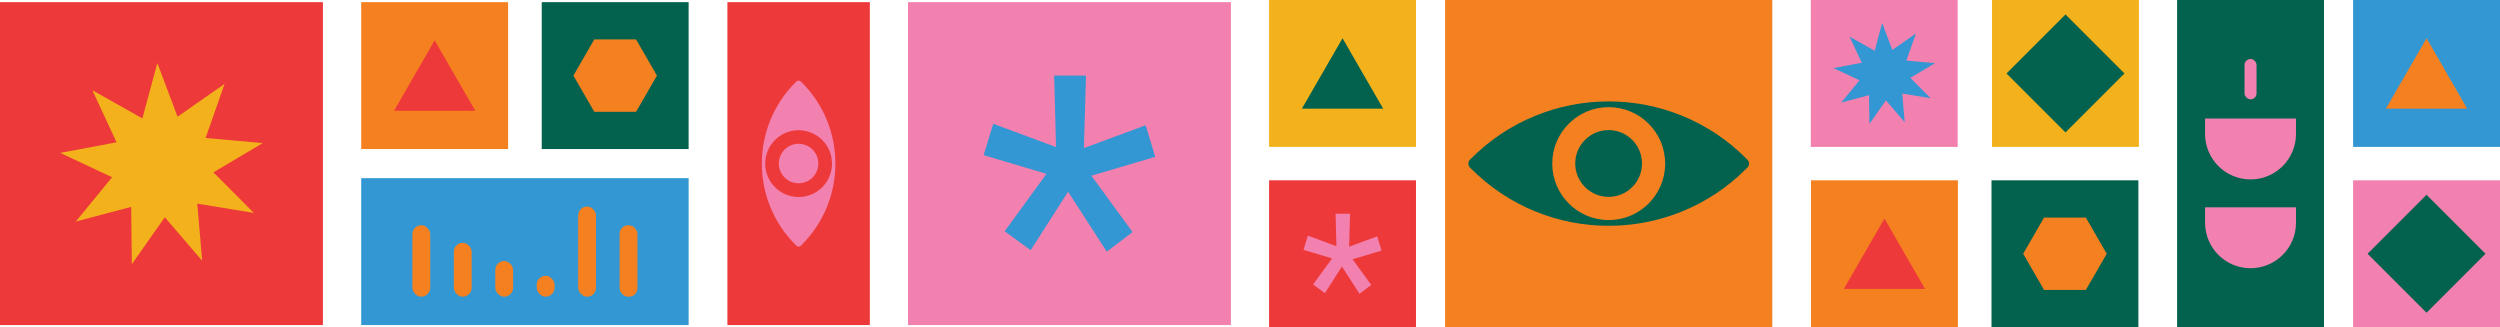
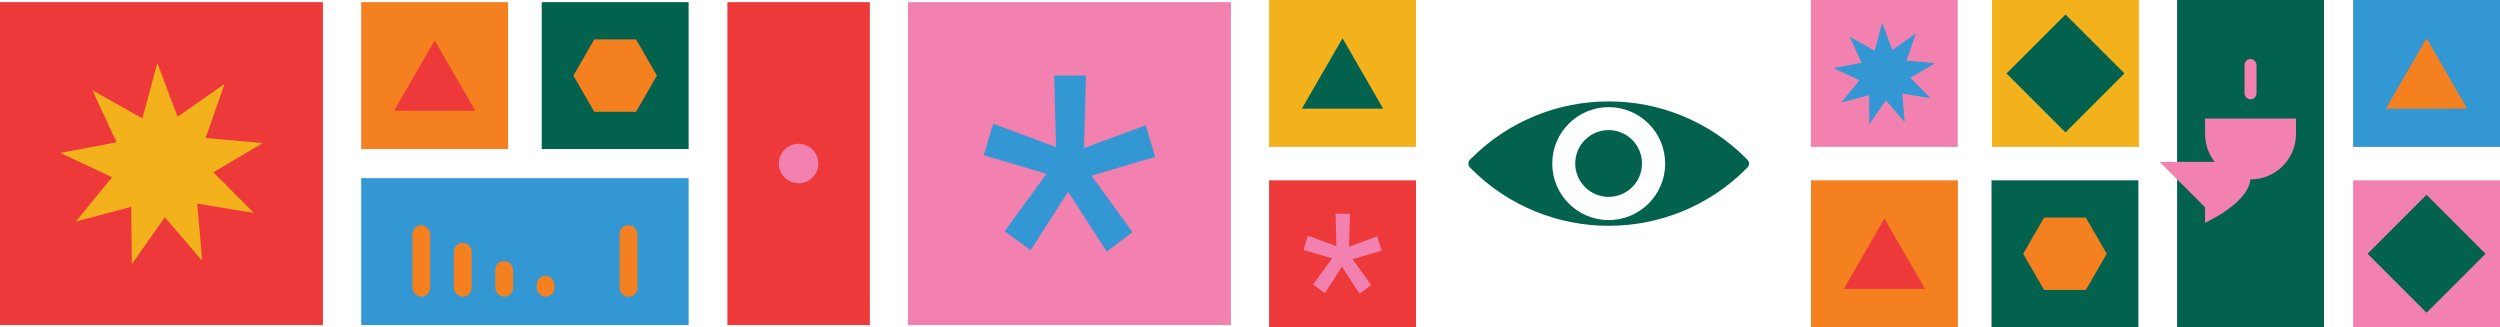
<svg xmlns="http://www.w3.org/2000/svg" id="Layer_2" data-name="Layer 2" viewBox="0 0 2486.21 325.4">
  <defs>
    <style>      .cls-1 {        fill: #f3b21c;      }      .cls-2 {        fill: #f58020;      }      .cls-3 {        fill: #03624e;      }      .cls-4 {        fill: #f281af;      }      .cls-5 {        fill: #ed3939;      }      .cls-6 {        fill: #3297d3;      }    </style>
  </defs>
  <g id="Layer_1-2" data-name="Layer 1">
    <g>
      <rect class="cls-5" y="2.14" width="321.13" height="321.13" />
      <polygon class="cls-1" points="201.05 259.31 163.9 216.05 131.11 262.7 130.46 205.69 75.36 220.35 111.51 176.25 59.88 152.06 115.92 141.52 91.91 89.81 141.61 117.75 156.47 62.7 176.58 116.05 223.34 83.43 204.46 137.23 261.25 142.3 212.2 171.37 252.44 211.76 196.18 202.5 201.05 259.31" />
    </g>
    <g>
      <rect class="cls-2" x="359.22" y="2.14" width="146.09" height="146.09" />
      <polygon class="cls-5" points="432.26 40.18 452.47 75.18 472.67 110.18 432.26 110.18 391.84 110.18 412.05 75.18 432.26 40.18" />
    </g>
    <g>
      <rect class="cls-3" x="538.74" y="2.14" width="146.09" height="146.09" />
      <polygon class="cls-2" points="632.56 39.2 591.01 39.2 570.24 75.18 591.01 111.16 632.56 111.16 653.33 75.18 632.56 39.2" />
    </g>
    <g>
      <rect class="cls-6" x="359.22" y="177.18" width="325.61" height="146.09" />
      <g>
        <rect class="cls-2" x="410.11" y="223.97" width="17.74" height="71.09" rx="8.87" ry="8.87" />
        <rect class="cls-2" x="451.33" y="241.48" width="17.74" height="53.58" rx="8.87" ry="8.87" />
        <rect class="cls-2" x="492.54" y="259.54" width="17.74" height="35.52" rx="8.87" ry="8.87" />
        <rect class="cls-2" x="533.76" y="274.25" width="17.74" height="20.8" rx="8.87" ry="8.87" />
-         <rect class="cls-2" x="574.98" y="205.39" width="17.74" height="89.67" rx="8.87" ry="8.87" />
        <rect class="cls-2" x="616.19" y="224.08" width="17.74" height="70.98" rx="8.35" ry="8.35" />
      </g>
    </g>
    <g>
      <rect class="cls-5" x="723.39" y="2.14" width="141.65" height="321.13" />
      <g>
-         <path class="cls-4" d="m791.11,81.91c-10.91,10.91-19.35,23.62-25.1,37.8-5.55,13.69-8.37,28.16-8.37,42.99s2.81,29.3,8.37,42.99c5.75,14.18,14.19,26.89,25.1,37.8l.79.79c1.28,1.28,3.35,1.28,4.63,0l.79-.79c10.91-10.91,19.35-23.62,25.1-37.8,5.55-13.69,8.37-28.16,8.37-42.99s-2.81-29.3-8.37-42.99c-5.75-14.18-14.19-26.89-25.1-37.8l-.79-.79c-1.28-1.28-3.35-1.28-4.63,0l-.79.79Zm36.31,80.79c0,18.34-14.87,33.21-33.21,33.21s-33.21-14.87-33.21-33.21,14.87-33.21,33.21-33.21,33.21,14.87,33.21,33.21Z" />
        <circle class="cls-4" cx="794.22" cy="162.7" r="19.64" transform="translate(76.86 540.4) rotate(-39.35)" />
      </g>
    </g>
    <g>
      <rect class="cls-4" x="903" y="2.14" width="321.13" height="321.13" />
      <path class="cls-6" d="m1040.71,172.89l-62.45-18.59,9.51-31.19,62.45,23.14-1.86-71.06h31.64l-2.07,72.09,61.41-22.72,9.51,31.4-63.48,18.8,40.94,56.04-25.64,19.44-38.46-59.55-37.22,58.11-25.85-18.82,41.56-57.07Z" />
    </g>
    <g>
      <g>
        <rect class="cls-1" x="1262.08" width="146.09" height="146.09" />
        <polygon class="cls-3" points="1335.13 38.04 1355.33 73.04 1375.54 108.04 1335.13 108.04 1294.71 108.04 1314.92 73.04 1335.13 38.04" />
      </g>
      <g>
        <rect class="cls-6" x="2340.12" width="146.09" height="146.09" />
        <polygon class="cls-2" points="2413.17 38.04 2433.37 73.04 2453.58 108.04 2413.17 108.04 2372.75 108.04 2392.96 73.04 2413.17 38.04" />
      </g>
      <g>
        <rect class="cls-2" x="1801" y="179.32" width="146.09" height="146.09" />
        <polygon class="cls-5" points="1874.04 217.36 1894.25 252.36 1914.46 287.36 1874.04 287.36 1833.63 287.36 1853.83 252.36 1874.04 217.36" />
      </g>
      <g>
        <rect class="cls-3" x="1980.52" y="179.32" width="146.09" height="146.09" />
        <polygon class="cls-2" points="2074.34 216.38 2032.79 216.38 2012.02 252.36 2032.79 288.34 2074.34 288.34 2095.11 252.36 2074.34 216.38" />
      </g>
      <g>
-         <rect class="cls-2" x="1437.12" width="325.4" height="325.4" />
        <g>
          <path class="cls-3" d="m1463.23,167.96c18.44,18.44,39.94,32.72,63.91,42.44,23.15,9.39,47.6,14.15,72.69,14.15,25.09,0,49.54-4.76,72.69-14.15,23.97-9.72,45.47-24,63.91-42.44l1.34-1.34c2.16-2.16,2.16-5.67,0-7.83l-1.34-1.34c-18.44-18.44-39.94-32.72-63.91-42.44-23.15-9.39-47.6-14.15-72.69-14.15-25.09,0-49.54,4.76-72.69,14.15-23.97,9.72-45.47,24-63.91,42.44l-1.34,1.34c-2.16,2.16-2.16,5.67,0,7.83l1.34,1.34Zm136.6-61.4c31.01,0,56.14,25.14,56.14,56.14,0,31.01-25.14,56.14-56.14,56.14-31.01,0-56.14-25.14-56.14-56.14,0-31.01,25.14-56.14,56.14-56.14Z" />
          <circle class="cls-3" cx="1599.83" cy="162.7" r="33.21" transform="translate(259.46 1051.15) rotate(-39.35)" />
        </g>
      </g>
      <g>
        <rect class="cls-5" x="1262.08" y="179.32" width="146.09" height="146.09" />
        <path class="cls-4" d="m1324.73,256.99l-28.41-8.46,4.33-14.19,28.41,10.53-.85-32.33h14.39l-.94,32.8,27.94-10.34,4.33,14.28-28.88,8.55,18.63,25.49-11.66,8.84-17.5-27.09-16.93,26.43-11.76-8.56,18.91-25.96Z" />
      </g>
      <g>
        <rect class="cls-4" x="1800.82" width="146.09" height="146.09" />
        <polygon class="cls-6" points="1894.18 121.52 1875.54 99.81 1859.09 123.22 1858.76 94.61 1831.11 101.97 1849.25 79.84 1823.35 67.71 1851.46 62.42 1839.42 36.47 1864.36 50.49 1871.81 22.87 1881.9 49.64 1905.37 33.27 1895.89 60.26 1924.39 62.81 1899.77 77.39 1919.97 97.66 1891.74 93.01 1894.18 121.52" />
      </g>
      <g>
        <rect class="cls-1" x="1981.04" width="146.09" height="146.09" />
        <rect class="cls-3" x="2012.6" y="31.57" width="82.96" height="82.96" transform="translate(549.98 1473.85) rotate(-45)" />
      </g>
      <g>
        <rect class="cls-4" x="2340.12" y="179.32" width="146.09" height="146.09" />
        <rect class="cls-3" x="2371.69" y="210.88" width="82.96" height="82.96" transform="translate(528.35 1780.28) rotate(-45)" />
      </g>
      <g>
        <rect class="cls-3" x="2165.08" width="146.09" height="325.4" />
        <g>
-           <path class="cls-4" d="m2192.91,206.18v15.35c0,24.97,20.24,45.21,45.21,45.21s45.21-20.24,45.21-45.21v-15.35h-90.43Z" />
+           <path class="cls-4" d="m2192.91,206.18v15.35s45.21-20.24,45.21-45.21v-15.35h-90.43Z" />
          <path class="cls-4" d="m2192.91,117.86v15.35c0,24.97,20.24,45.21,45.21,45.21s45.21-20.24,45.21-45.21v-15.35h-90.43Z" />
          <rect class="cls-4" x="2232.16" y="58.66" width="11.93" height="40.11" rx="5.97" ry="5.97" />
        </g>
      </g>
    </g>
  </g>
</svg>